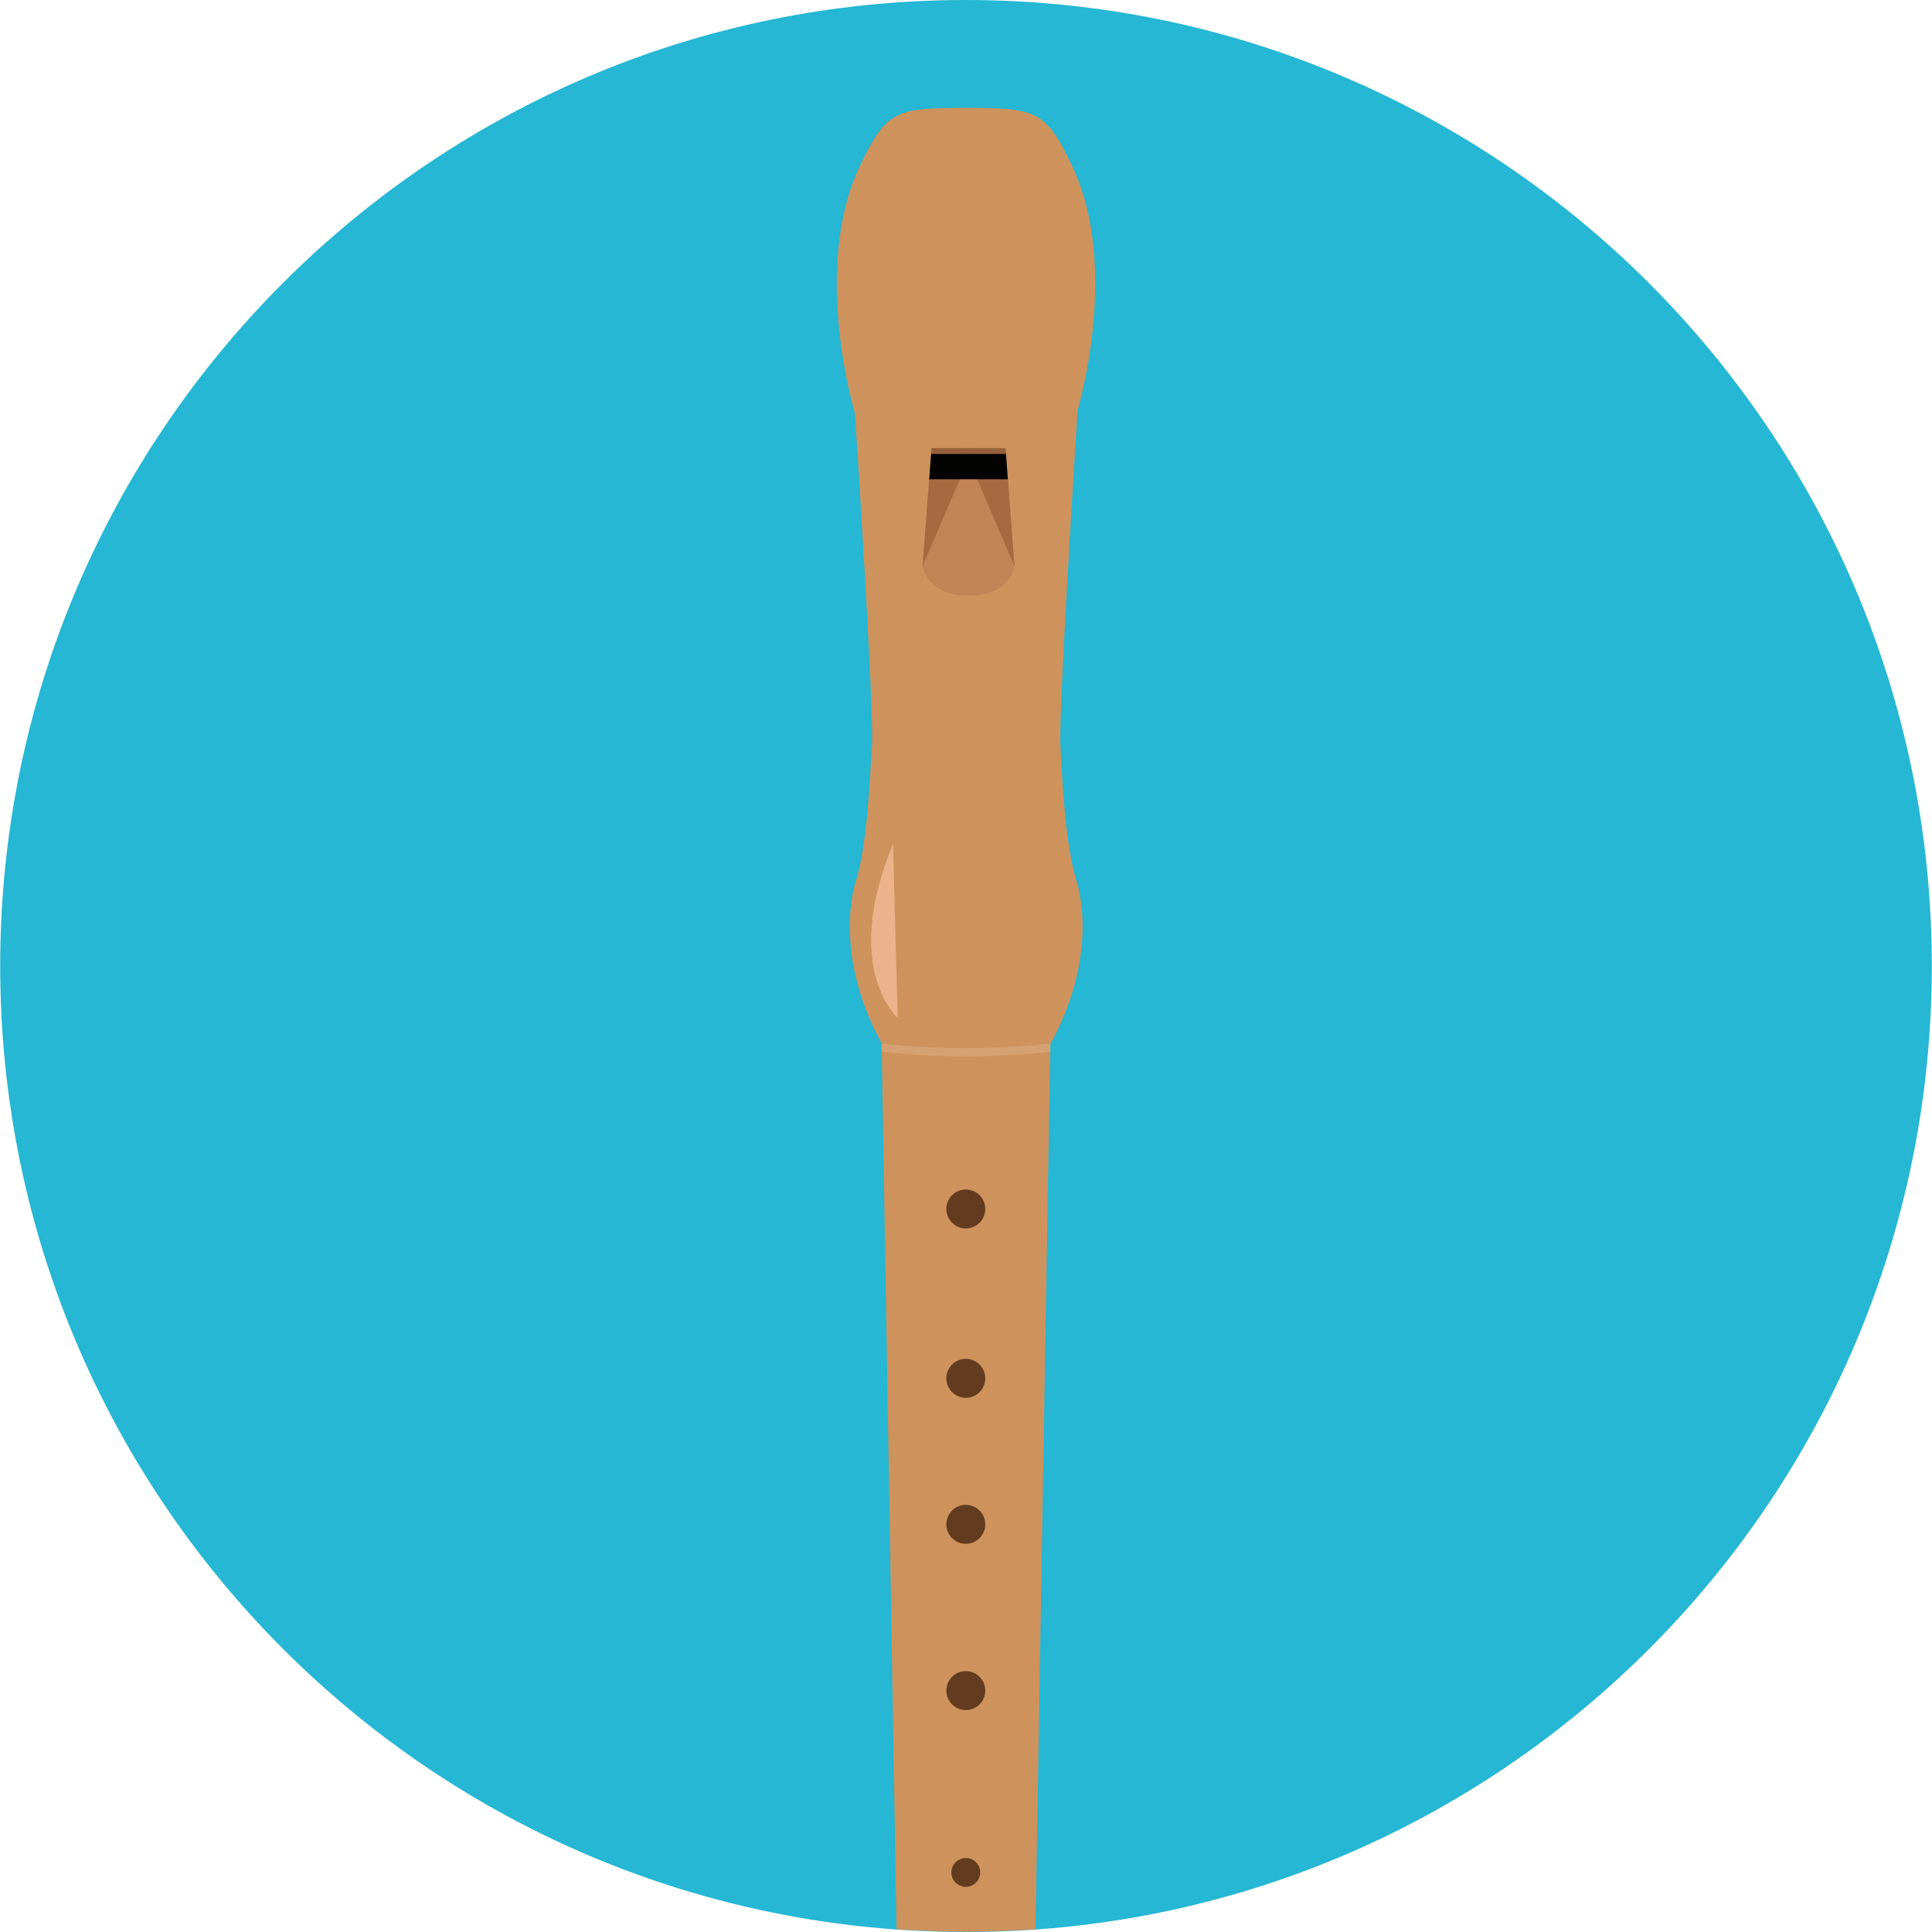
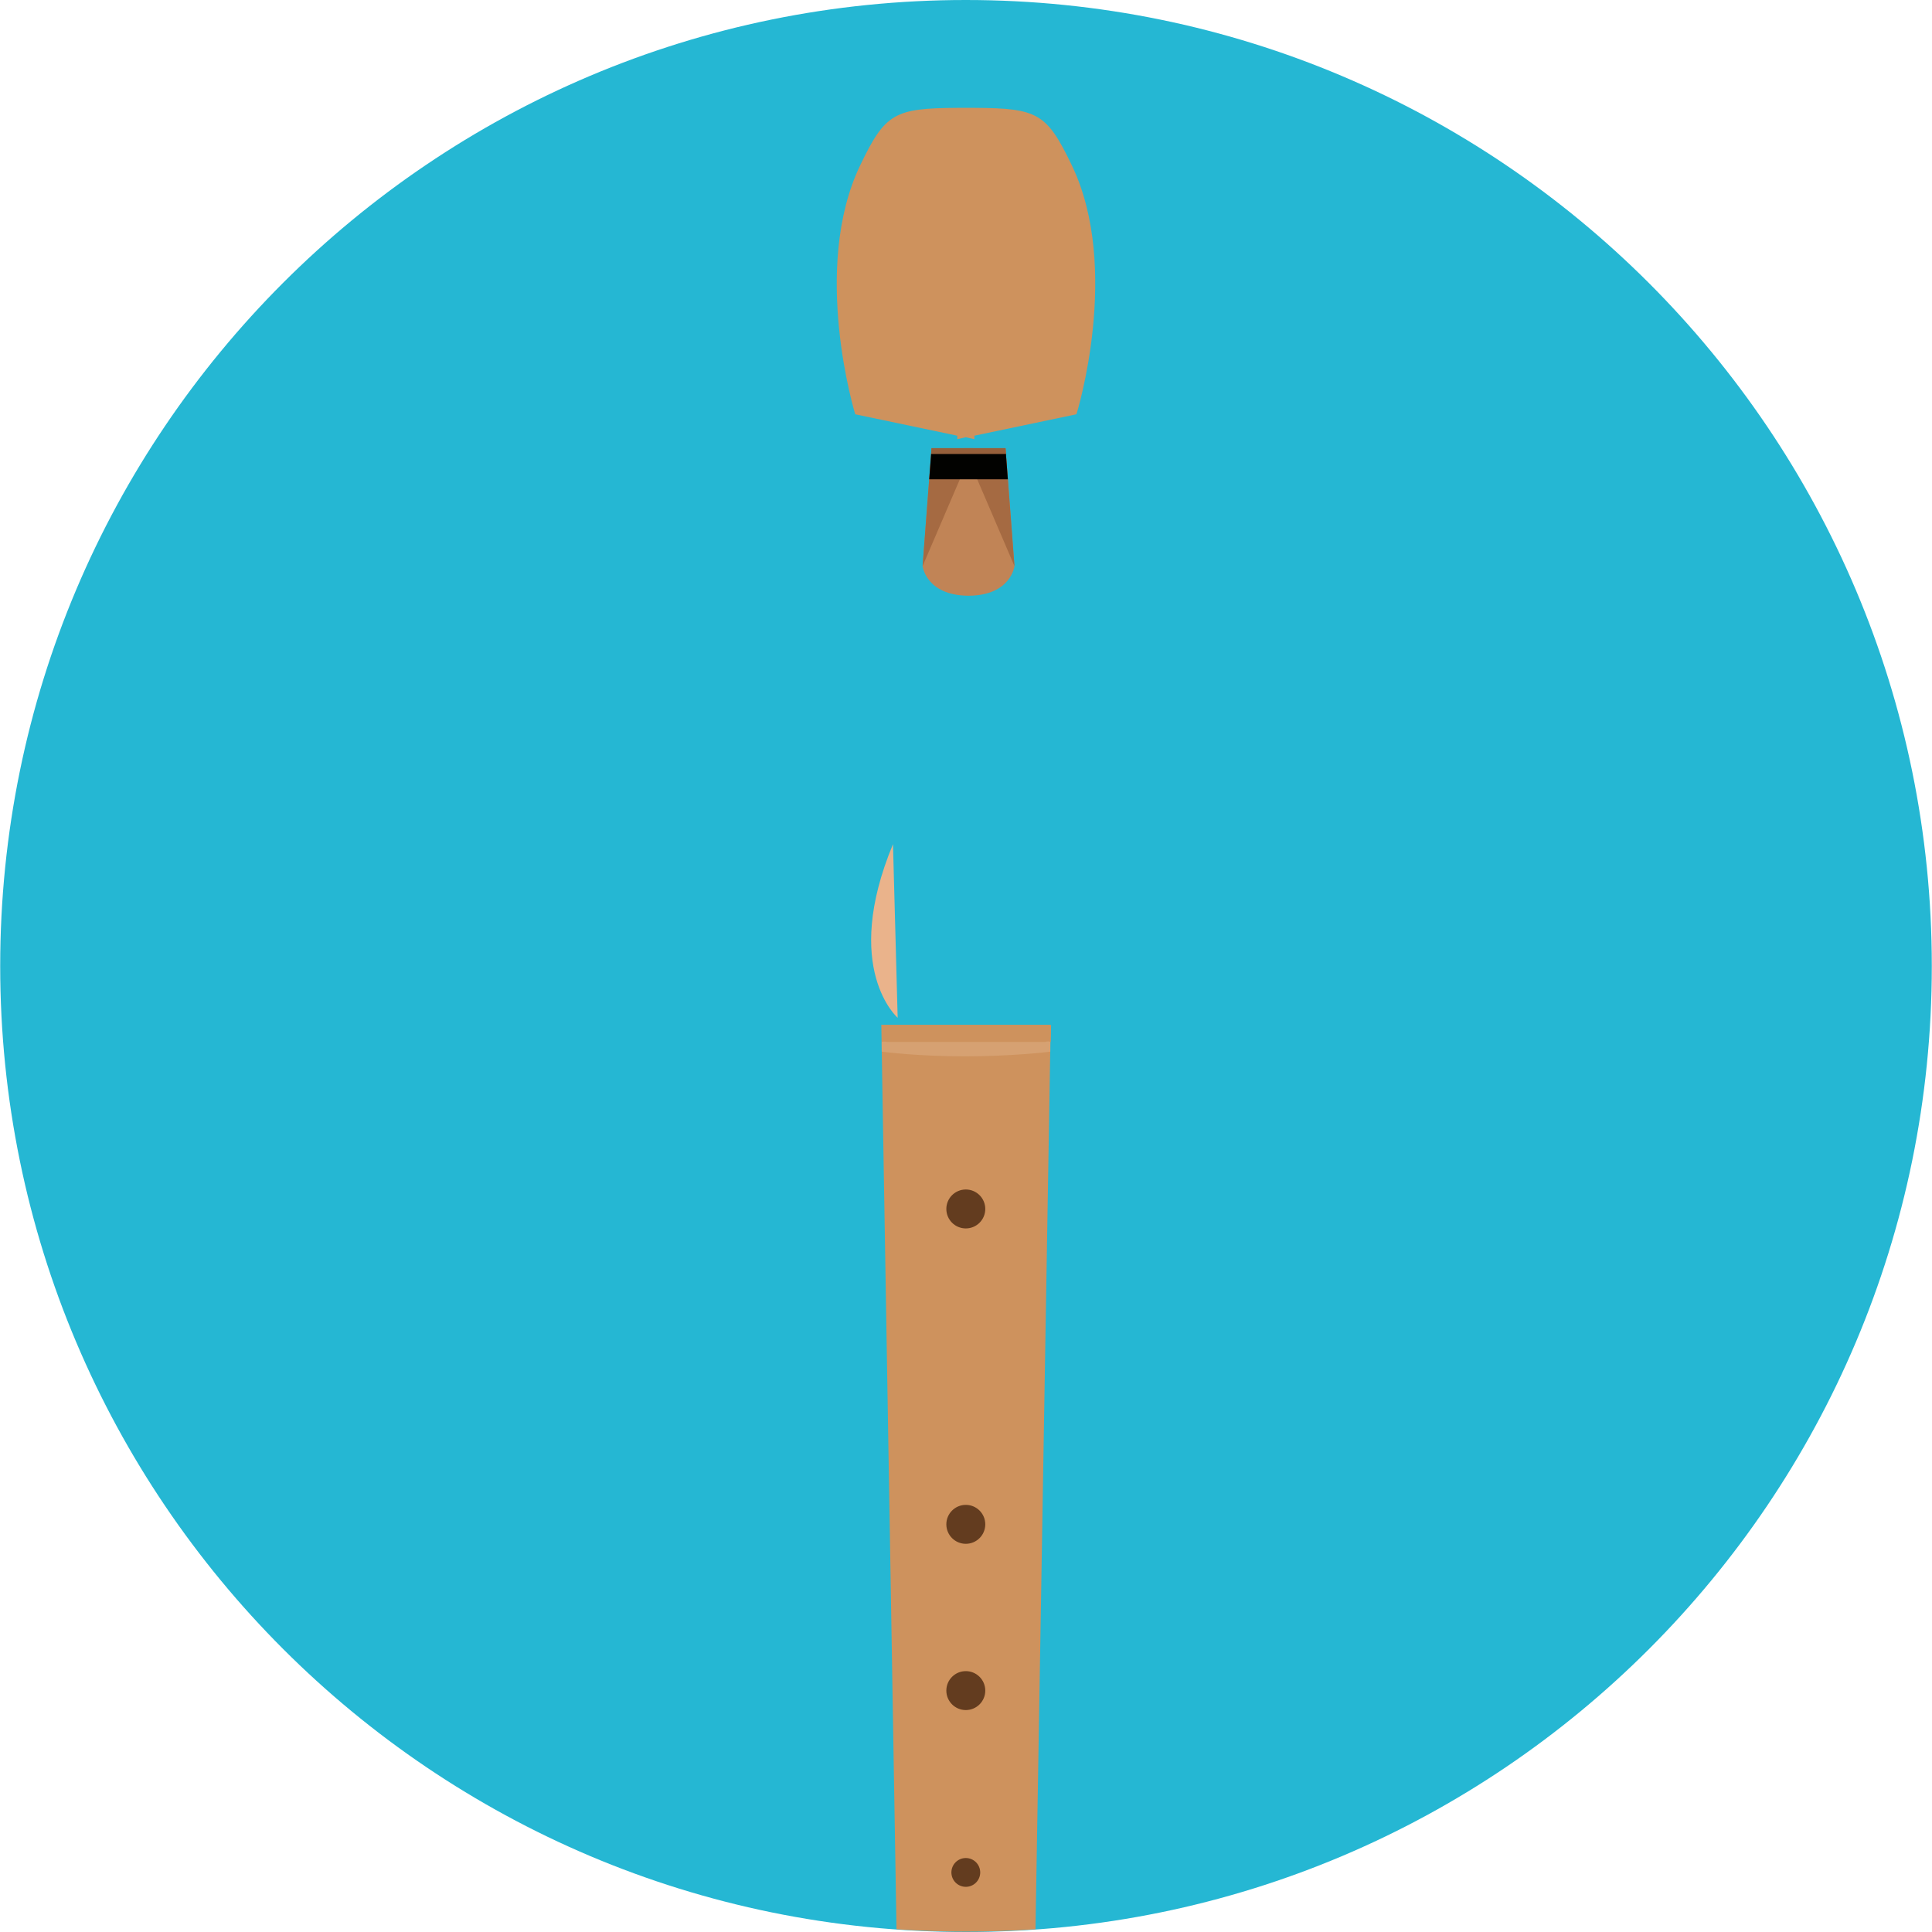
<svg xmlns="http://www.w3.org/2000/svg" height="800px" width="800px" version="1.1" id="Layer_1" viewBox="0 0 496.2 496.2" xml:space="preserve">
  <path style="fill:#25B7D3;" d="M496.15,248.1c0-137-111.1-248.1-248.1-248.1c-137,0-248,111.1-248,248.1s111.1,248.1,248.1,248.1  S496.15,385.1,496.15,248.1z" />
  <g>
    <path style="fill:#CE925D;" d="M226.35,263.2l3.9,232.3c5.9,0.4,11.8,0.6,17.8,0.6s12-0.2,17.9-0.6l3.9-232.3L226.35,263.2   L226.35,263.2z" />
    <path style="fill:#CE925D;" d="M227.85,267.6h40.6c0,0,0.8-0.2,1.4,0l0.1-4.3h-43.5l0.1,4.3   C227.05,267.3,227.85,267.6,227.85,267.6z" />
  </g>
  <path style="fill:#D6A172;" d="M268.45,267.6h-40.6c0,0-0.8-0.2-1.4,0v2.5c0.7,0.1,9.4,1.2,21.4,1.2c11.9,0,21.1-1.1,21.9-1.2v-2.5  C269.25,267.3,268.45,267.6,268.45,267.6z" />
-   <path style="fill:#CE925D;" d="M276.25,225.5c-2.7-9.6-3.4-24.6-3.9-34s4.4-85.8,4.4-85.8h-57.2c0,0,5,76.4,4.4,85.8  s-1.2,24.4-3.9,34c0,0-6.9,18.1,6.4,42.5c0,0,9,1.2,21.4,1.2c12.4,0,22-1.2,22-1.2C283.15,243.6,276.25,225.5,276.25,225.5z" />
  <path style="fill:#EAB38B;" d="M230.55,261.4c0,0-14.5-12.6-1.2-44.6L230.55,261.4z" />
  <path style="fill:#CE925D;" d="M275.25,42.4c-6.4-13.3-8.7-14.6-24.9-14.7l0,0c-0.8,0-4.5,0-4.5,0c-16.2,0.1-18.5,1.4-24.9,14.7  c-12.8,26.6-1.3,64-1.3,64l26.2,5.5v0.9l2.2-0.5l2.2,0.5v-0.9l26.2-5.5C276.55,106.3,288.05,68.9,275.25,42.4z" />
  <path style="fill:#C18456;" d="M260.55,145.4l-2.3-30.3h-9.4h-0.2h-9.4l-2.3,30.3c0,0,0.9,7.5,11.7,7.6l0,0h0.1h0.1l0,0  C259.65,152.9,260.55,145.4,260.55,145.4z" />
  <g>
    <polygon style="fill:#A56A42;" points="260.55,145.4 258.25,115.1 247.55,115.1  " />
    <polygon style="fill:#A56A42;" points="249.95,115.1 239.25,115.1 236.95,145.4  " />
  </g>
  <polygon style="fill:#020200;" points="258.35,116.5 239.15,116.5 238.65,123.1 258.85,123.1 " />
  <g>
    <circle style="fill:#633C1F;" cx="248.05" cy="310.5" r="5" />
-     <circle style="fill:#633C1F;" cx="248.05" cy="354" r="5" />
    <circle style="fill:#633C1F;" cx="248.05" cy="391.5" r="5" />
    <circle style="fill:#633C1F;" cx="248.05" cy="434.2" r="5" />
    <circle style="fill:#633C1F;" cx="248.05" cy="480.9" r="3.7" />
  </g>
  <polygon style="fill:#96603B;" points="248.85,115.1 248.65,115.1 239.25,115.1 239.15,116.6 258.35,116.6 258.25,115.1 " />
</svg>